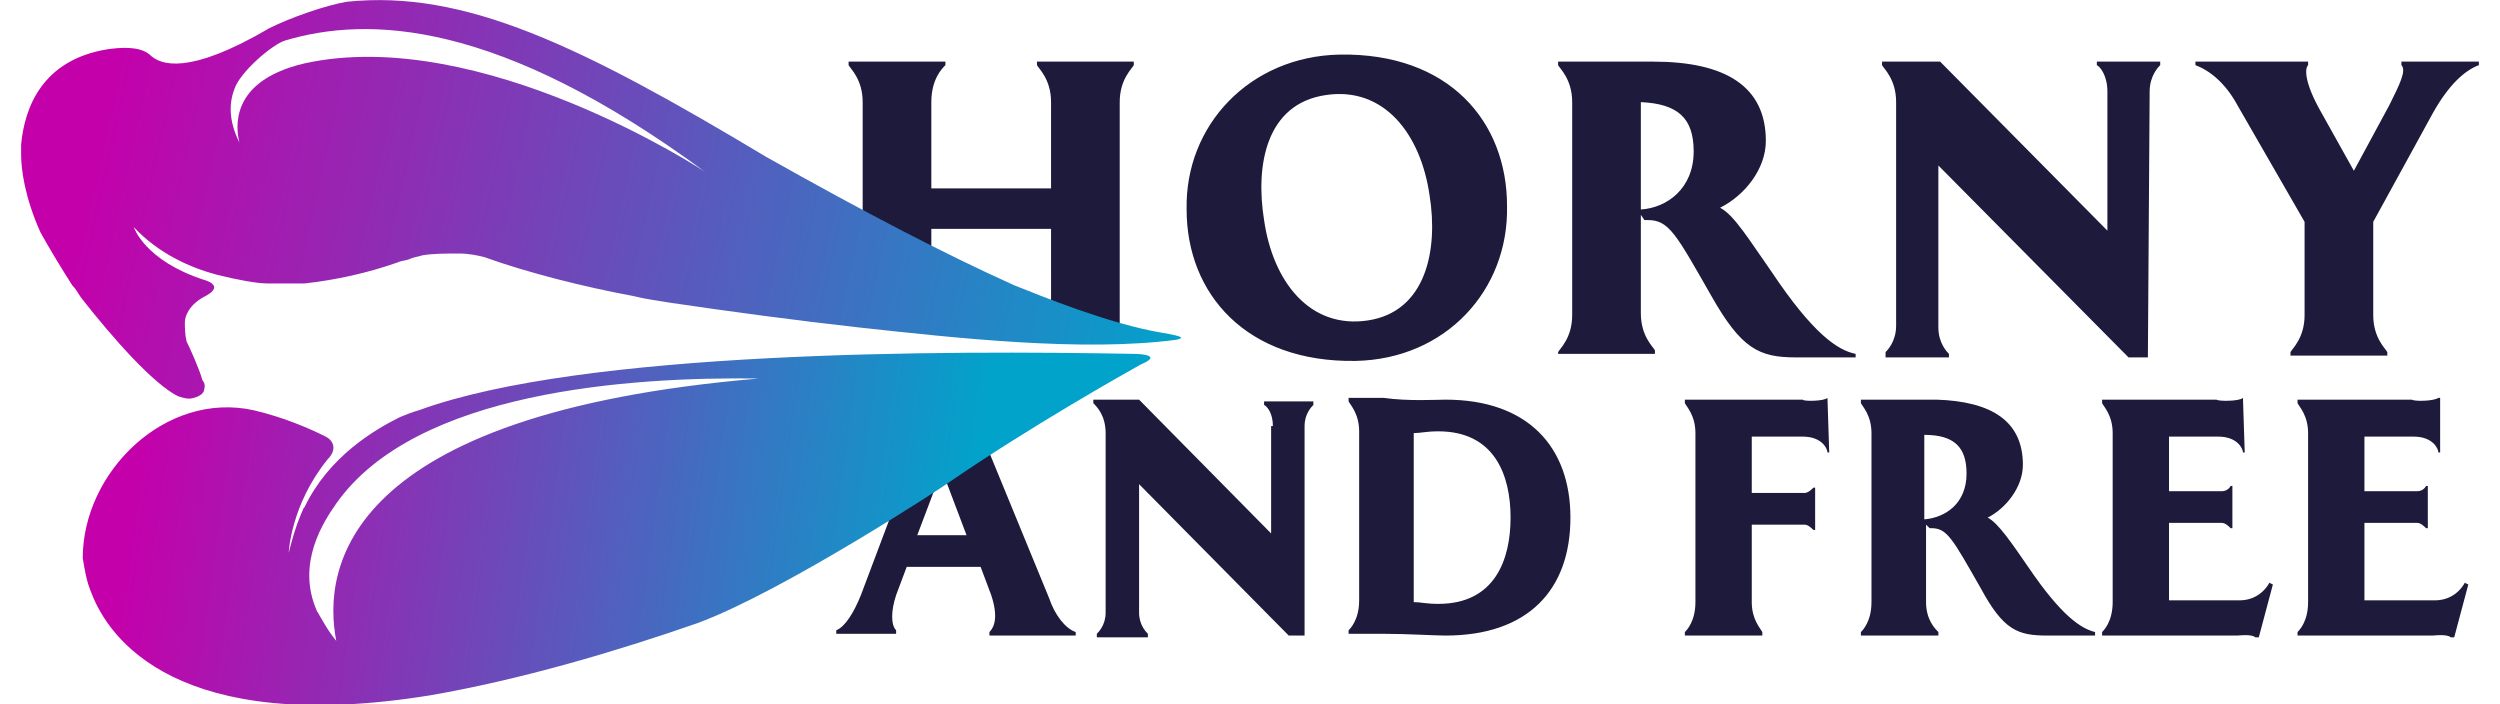
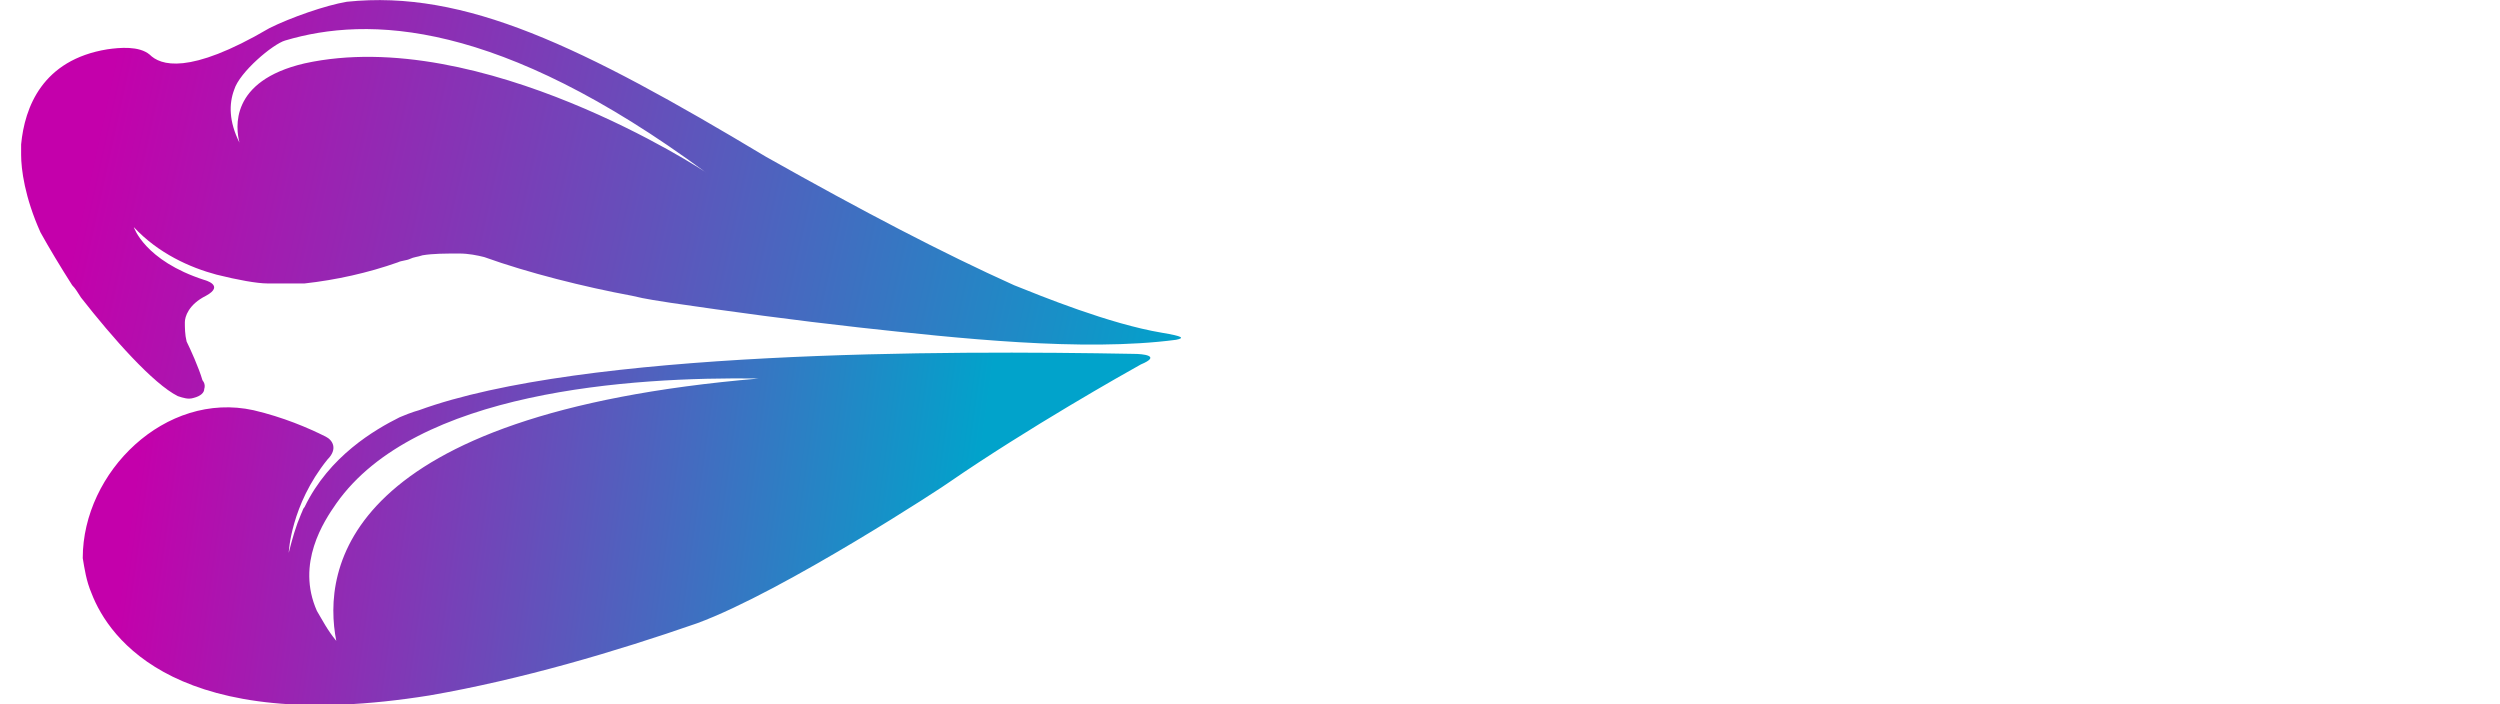
<svg xmlns="http://www.w3.org/2000/svg" width="142" height="40" viewBox="0 0 142 40">
-   <path d="M138.2 6.4l-3.4 6.2v5.3c0 1.3.7 1.9.8 2.1v.2h-5.5V20c.1-.2.8-.8.8-2.1v-5.3L127.1 6c-.7-1.3-1.6-2-2.4-2.3v-.2h6.4v.2c-.2.2-.2 1 .7 2.6l1.9 3.4 2-3.7c.6-1.2 1-2 .7-2.3v-.2h4.4v.2c-.8.3-1.7 1.1-2.6 2.7zM122 20.3h-1.1L110.1 9.4v9.2c0 .9.5 1.4.6 1.5v.2h-3.6V20c.1-.1.6-.6.6-1.5V5.8c0-1.3-.7-1.9-.8-2.1v-.2h3.3l9.5 9.6V5.2c0-.9-.4-1.4-.6-1.5v-.2h3.6v.2c-.1.1-.6.6-.6 1.5l-.1 15.1zm-7.1 6.1c0 1.3-1 2.5-2 3 .6.3 1.4 1.5 2.3 2.8 1.9 2.8 3 3.5 3.8 3.7v.2h-2.7c-1.7 0-2.5-.3-3.8-2.7-1.6-2.8-1.9-3.4-2.8-3.4h-.1l-.2-.2v4.4c0 1 .5 1.5.7 1.7v.2h-4.4v-.2c.1-.1.6-.6.6-1.7v-9.6c0-1-.5-1.5-.6-1.7v-.2h4.3c3.1.1 4.9 1.2 4.9 3.7zm-5.6 3.1c1.2-.1 2.4-.9 2.4-2.6 0-1.5-.7-2.2-2.4-2.2v4.8zM97.2 16.8c-2-3.5-2.4-4.3-3.6-4.3h-.2l-.2-.3v5.6c0 1.3.7 1.9.8 2.1v.2h-5.5V20c.1-.2.8-.8.8-2.1V5.8c0-1.3-.7-1.9-.8-2.1v-.2h5.4c4.1 0 6.4 1.4 6.4 4.5 0 1.6-1.2 3.1-2.6 3.8.8.4 1.7 1.9 2.9 3.6 2.4 3.6 3.8 4.5 4.8 4.7v.2H102c-2.1 0-3.1-.5-4.8-3.5zm-4-11v6.1c1.5-.1 3-1.2 3-3.3 0-1.9-.9-2.7-3-2.8zM77 20.5c-6.2.1-9.6-3.8-9.6-8.6-.1-4.8 3.6-8.7 8.7-8.8 6.2-.1 9.5 3.8 9.5 8.6.1 4.8-3.5 8.7-8.6 8.8zm4.2-9.4c-.5-3.5-2.6-6.2-5.9-5.7-3.4.5-4 4-3.5 7.1.5 3.5 2.6 6.2 5.9 5.7 3.3-.5 4-4 3.5-7.1zm-8.9 13.1c0-.7-.3-1.1-.5-1.2v-.2h2.8v.2c-.1.1-.5.5-.5 1.2v11.9h-.9l-8.5-8.6v7.3c0 .7.4 1.1.5 1.2v.2h-2.9V36c.1-.1.5-.5.5-1.2V24.6c0-1-.5-1.5-.7-1.7v-.2h2.6l7.5 7.6v-6.1h.1zm-8.7-5.3s-3.9-.4-3.9-1V13h-6.8v2.9c0 .7-3.9-.4-3.9-1V5.8c0-1.3-.7-1.9-.8-2.1v-.2h5.5v.2c-.2.2-.8.8-.8 2.1v4.9h6.8V5.8c0-1.3-.7-1.9-.8-2.1v-.2h5.5v.2c-.1.2-.8.8-.8 2.1v13.1zm-11.5 6.4c.6-1.5.3-2.2.1-2.3v-.2H55L59.6 34c.3.9.9 1.7 1.5 1.9v.2h-4.9v-.2c.3-.3.5-.9.1-2.1l-.6-1.6h-4.2l-.6 1.6c-.3.9-.3 1.7 0 2v.2h-3.4v-.2c.5-.2 1-1 1.4-2l3.2-8.5zm2.8 5.1l-1.4-3.7-1.4 3.7h2.8zm27.2-7.7c4.7 0 7.1 2.7 7.1 6.7 0 4.1-2.4 6.7-7.1 6.7-.6 0-2.2-.1-3.5-.1h-2v-.2c.1-.1.6-.6.6-1.7v-9.6c0-1-.5-1.5-.6-1.7v-.2h2c1.4.2 3 .1 3.5.1zm-1.8 11.5c.4 0 .7.1 1.4.1 3.2 0 4.1-2.5 4.1-4.9s-.9-4.9-4.1-4.9c-.7 0-1 .1-1.4.1v9.6zm23.5-11.6l.1 3.1h-.1c0-.2-.3-.9-1.4-.9h-2.9V28h3c.2 0 .4-.2.5-.3h.1v2.4h-.1c-.1-.1-.3-.3-.5-.3h-3v4.4c0 1 .5 1.5.6 1.7v.2h-4.4v-.2c.1-.1.6-.6.6-1.7v-9.6c0-1-.5-1.5-.6-1.7v-.2h6.7c0 .1 1.2.1 1.4-.1zm23.6 0l.1 3.1h-.1c0-.2-.3-.9-1.4-.9h-2.8v3.1h3c.2 0 .4-.1.5-.3h.1V30h-.1c-.1-.1-.3-.3-.5-.3h-3v4.4h4c1.1 0 1.6-.8 1.7-1l.2.1-.8 3h-.2c-.2-.2-1-.1-1-.1h-7.7v-.2c.1-.1.6-.6.6-1.7v-9.6c0-1-.5-1.5-.6-1.7v-.2h6.5c.1.1 1.3.1 1.5-.1zm11.1 0h.1v3.1h-.1c0-.2-.3-.9-1.4-.9h-2.8v3.1h3c.2 0 .4-.1.5-.3h.1V30h-.1c-.1-.1-.3-.3-.5-.3h-3v4.4h4c1.1 0 1.6-.8 1.7-1l.2.1-.8 3h-.2c-.2-.2-1-.1-1-.1h-7.7v-.2c.1-.1.6-.6.6-1.7v-9.6c0-1-.5-1.5-.6-1.7v-.2h6.5c.1.1 1.2.1 1.5-.1z" fill-rule="evenodd" clip-rule="evenodd" fill="#1d1a3b" />
  <linearGradient id="a" gradientUnits="userSpaceOnUse" x1="7.905" y1="14.428" x2="54.905" y2="7.928" gradientTransform="matrix(1 0 0 -1 0 40)">
    <stop offset="0" stop-color="#c400ab" />
    <stop offset="1" stop-color="#01a3cb" />
  </linearGradient>
  <path d="M64.4 20.1c-10.7-.2-31.3-.2-40.6 3.2 0 0-.4.1-1.1.4-1.4.7-4 2.2-5.4 5.1-.1.1-.1.2-.2.4-.3.7-.5 1.4-.7 2.2 0 0 .1-2.7 2.2-5.3.6-.6.3-1.1-.1-1.3-1-.5-2.4-1.1-4.1-1.5-5-1.1-9.7 3.5-9.7 8.4.1.6.2 1.3.5 2 1 2.6 4.9 8.1 19.2 5.8 5.2-.9 10.6-2.5 15.2-4.1 4.9-1.8 14.2-7.9 14.3-8 4.5-3.1 10-6.2 10.9-6.7 1.2-.5.1-.6-.4-.6zM19.1 36.4c-.5-.6-.8-1.2-1.1-1.7-1.2-2.7.4-5.1 1.1-6.1 4.5-6.4 16.7-7.2 24-7.1-23.6 2-24.8 10.8-24 14.9z" fill="url(#a)" />
  <linearGradient id="b" gradientUnits="userSpaceOnUse" x1="5.29" y1="31.265" x2="66.79" y2="17.765" gradientTransform="matrix(1 0 0 -1 0 40)">
    <stop offset="0" stop-color="#c400ab" />
    <stop offset="1" stop-color="#01a3cb" />
  </linearGradient>
-   <path d="M66 18.9c-3-.5-6.9-2.1-8.4-2.7-4-1.8-8.6-4.2-14.1-7.3C33 2.6 26.4-.6 19.7.1c-1.2.2-3.2.9-4.4 1.5-4.6 2.7-6.2 2.1-6.8 1.5-.6-.5-1.7-.4-2.4-.3-3.7.6-4.7 3.3-4.9 5.4v.6c0 .8.2 2.4 1.1 4.4.5.9 1.1 1.9 1.8 3 .2.2.3.4.5.7 1.8 2.3 4.1 4.9 5.5 5.6.3.1.6.2.9.1.4-.1.6-.3.6-.5.1-.3-.1-.5-.1-.5-.2-.7-.7-1.8-.9-2.2-.1-.4-.1-.8-.1-1.1 0-.3.2-1 1.2-1.5 1.1-.6-.1-.9-.1-.9-3.4-1.1-4-3-4-3 1.4 1.5 3.2 2.3 4.7 2.7 1.2.3 2.3.5 2.9.5h2.1c1.8-.2 3.6-.6 5.3-1.2.2-.1.5-.1.7-.2.2-.1.4-.1.7-.2.6-.1 1.3-.1 2.1-.1.5 0 1 .1 1.4.2 2.5.9 5.7 1.7 8.4 2.2.8.2 1.6.3 2.2.4 3.4.5 7.1 1 10.7 1.4 5.5.6 12.7 1.4 18 .7.5-.1.4-.2-.8-.4zM17.3 3.6c-4.3 1-3.9 3.7-3.7 4.5 0 .1.1.2.1.2 0-.1-.1-.1-.1-.2-.6-1.2-.6-2.2-.3-3 .3-1 2.2-2.6 2.9-2.8C20.9.9 28.3 1.1 40.1 9.8c-.1-.1-12.8-8.4-22.8-6.2z" fill="url(#b)" />
+   <path d="M66 18.9c-3-.5-6.9-2.1-8.4-2.7-4-1.8-8.6-4.2-14.1-7.3C33 2.6 26.4-.6 19.7.1c-1.2.2-3.2.9-4.4 1.5-4.6 2.7-6.2 2.1-6.8 1.5-.6-.5-1.7-.4-2.4-.3-3.7.6-4.7 3.3-4.9 5.4v.6c0 .8.2 2.4 1.1 4.4.5.9 1.1 1.9 1.8 3 .2.2.3.4.5.7 1.8 2.3 4.1 4.9 5.5 5.6.3.1.6.2.9.1.4-.1.6-.3.6-.5.1-.3-.1-.5-.1-.5-.2-.7-.7-1.8-.9-2.2-.1-.4-.1-.8-.1-1.1 0-.3.2-1 1.2-1.5 1.1-.6-.1-.9-.1-.9-3.4-1.1-4-3-4-3 1.4 1.5 3.2 2.3 4.7 2.7 1.2.3 2.3.5 2.9.5h2.1c1.8-.2 3.6-.6 5.3-1.2.2-.1.5-.1.7-.2.2-.1.4-.1.7-.2.6-.1 1.3-.1 2.1-.1.5 0 1 .1 1.4.2 2.5.9 5.7 1.7 8.4 2.2.8.2 1.6.3 2.2.4 3.4.5 7.1 1 10.7 1.4 5.5.6 12.7 1.4 18 .7.5-.1.4-.2-.8-.4M17.3 3.6c-4.3 1-3.9 3.7-3.7 4.5 0 .1.1.2.1.2 0-.1-.1-.1-.1-.2-.6-1.2-.6-2.2-.3-3 .3-1 2.2-2.6 2.9-2.8C20.9.9 28.3 1.1 40.1 9.8c-.1-.1-12.8-8.4-22.8-6.2z" fill="url(#b)" />
</svg>